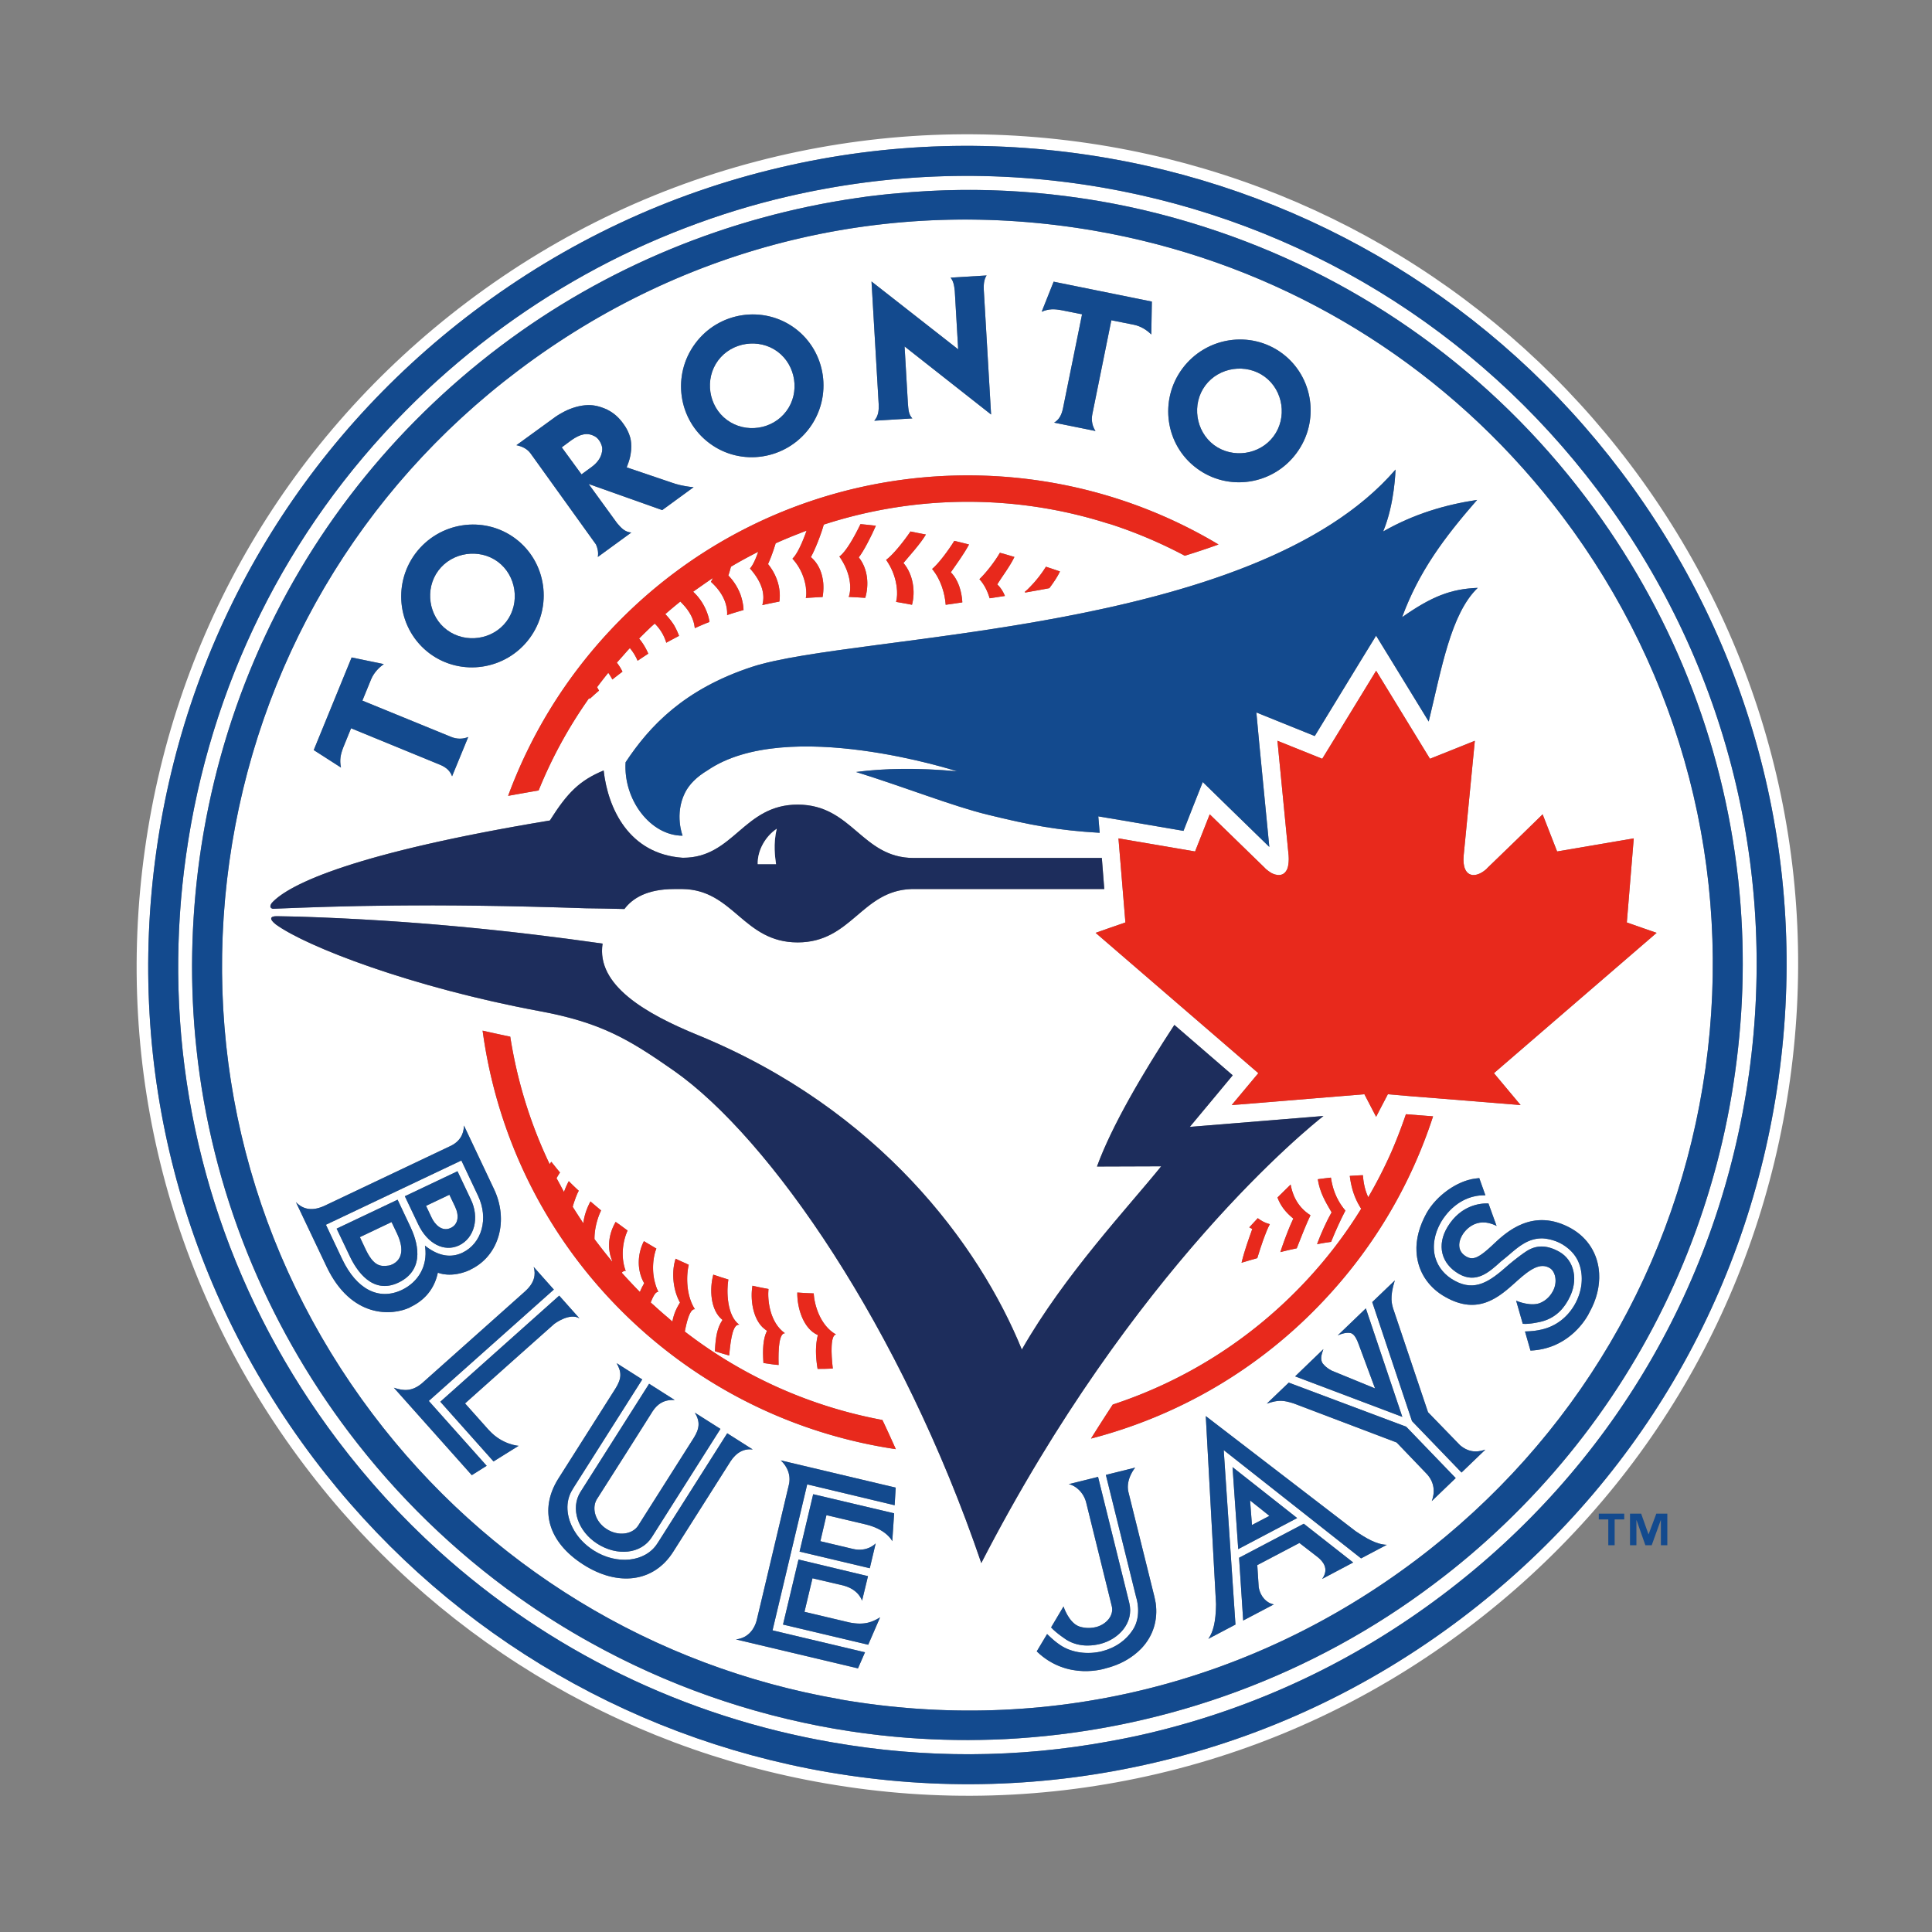
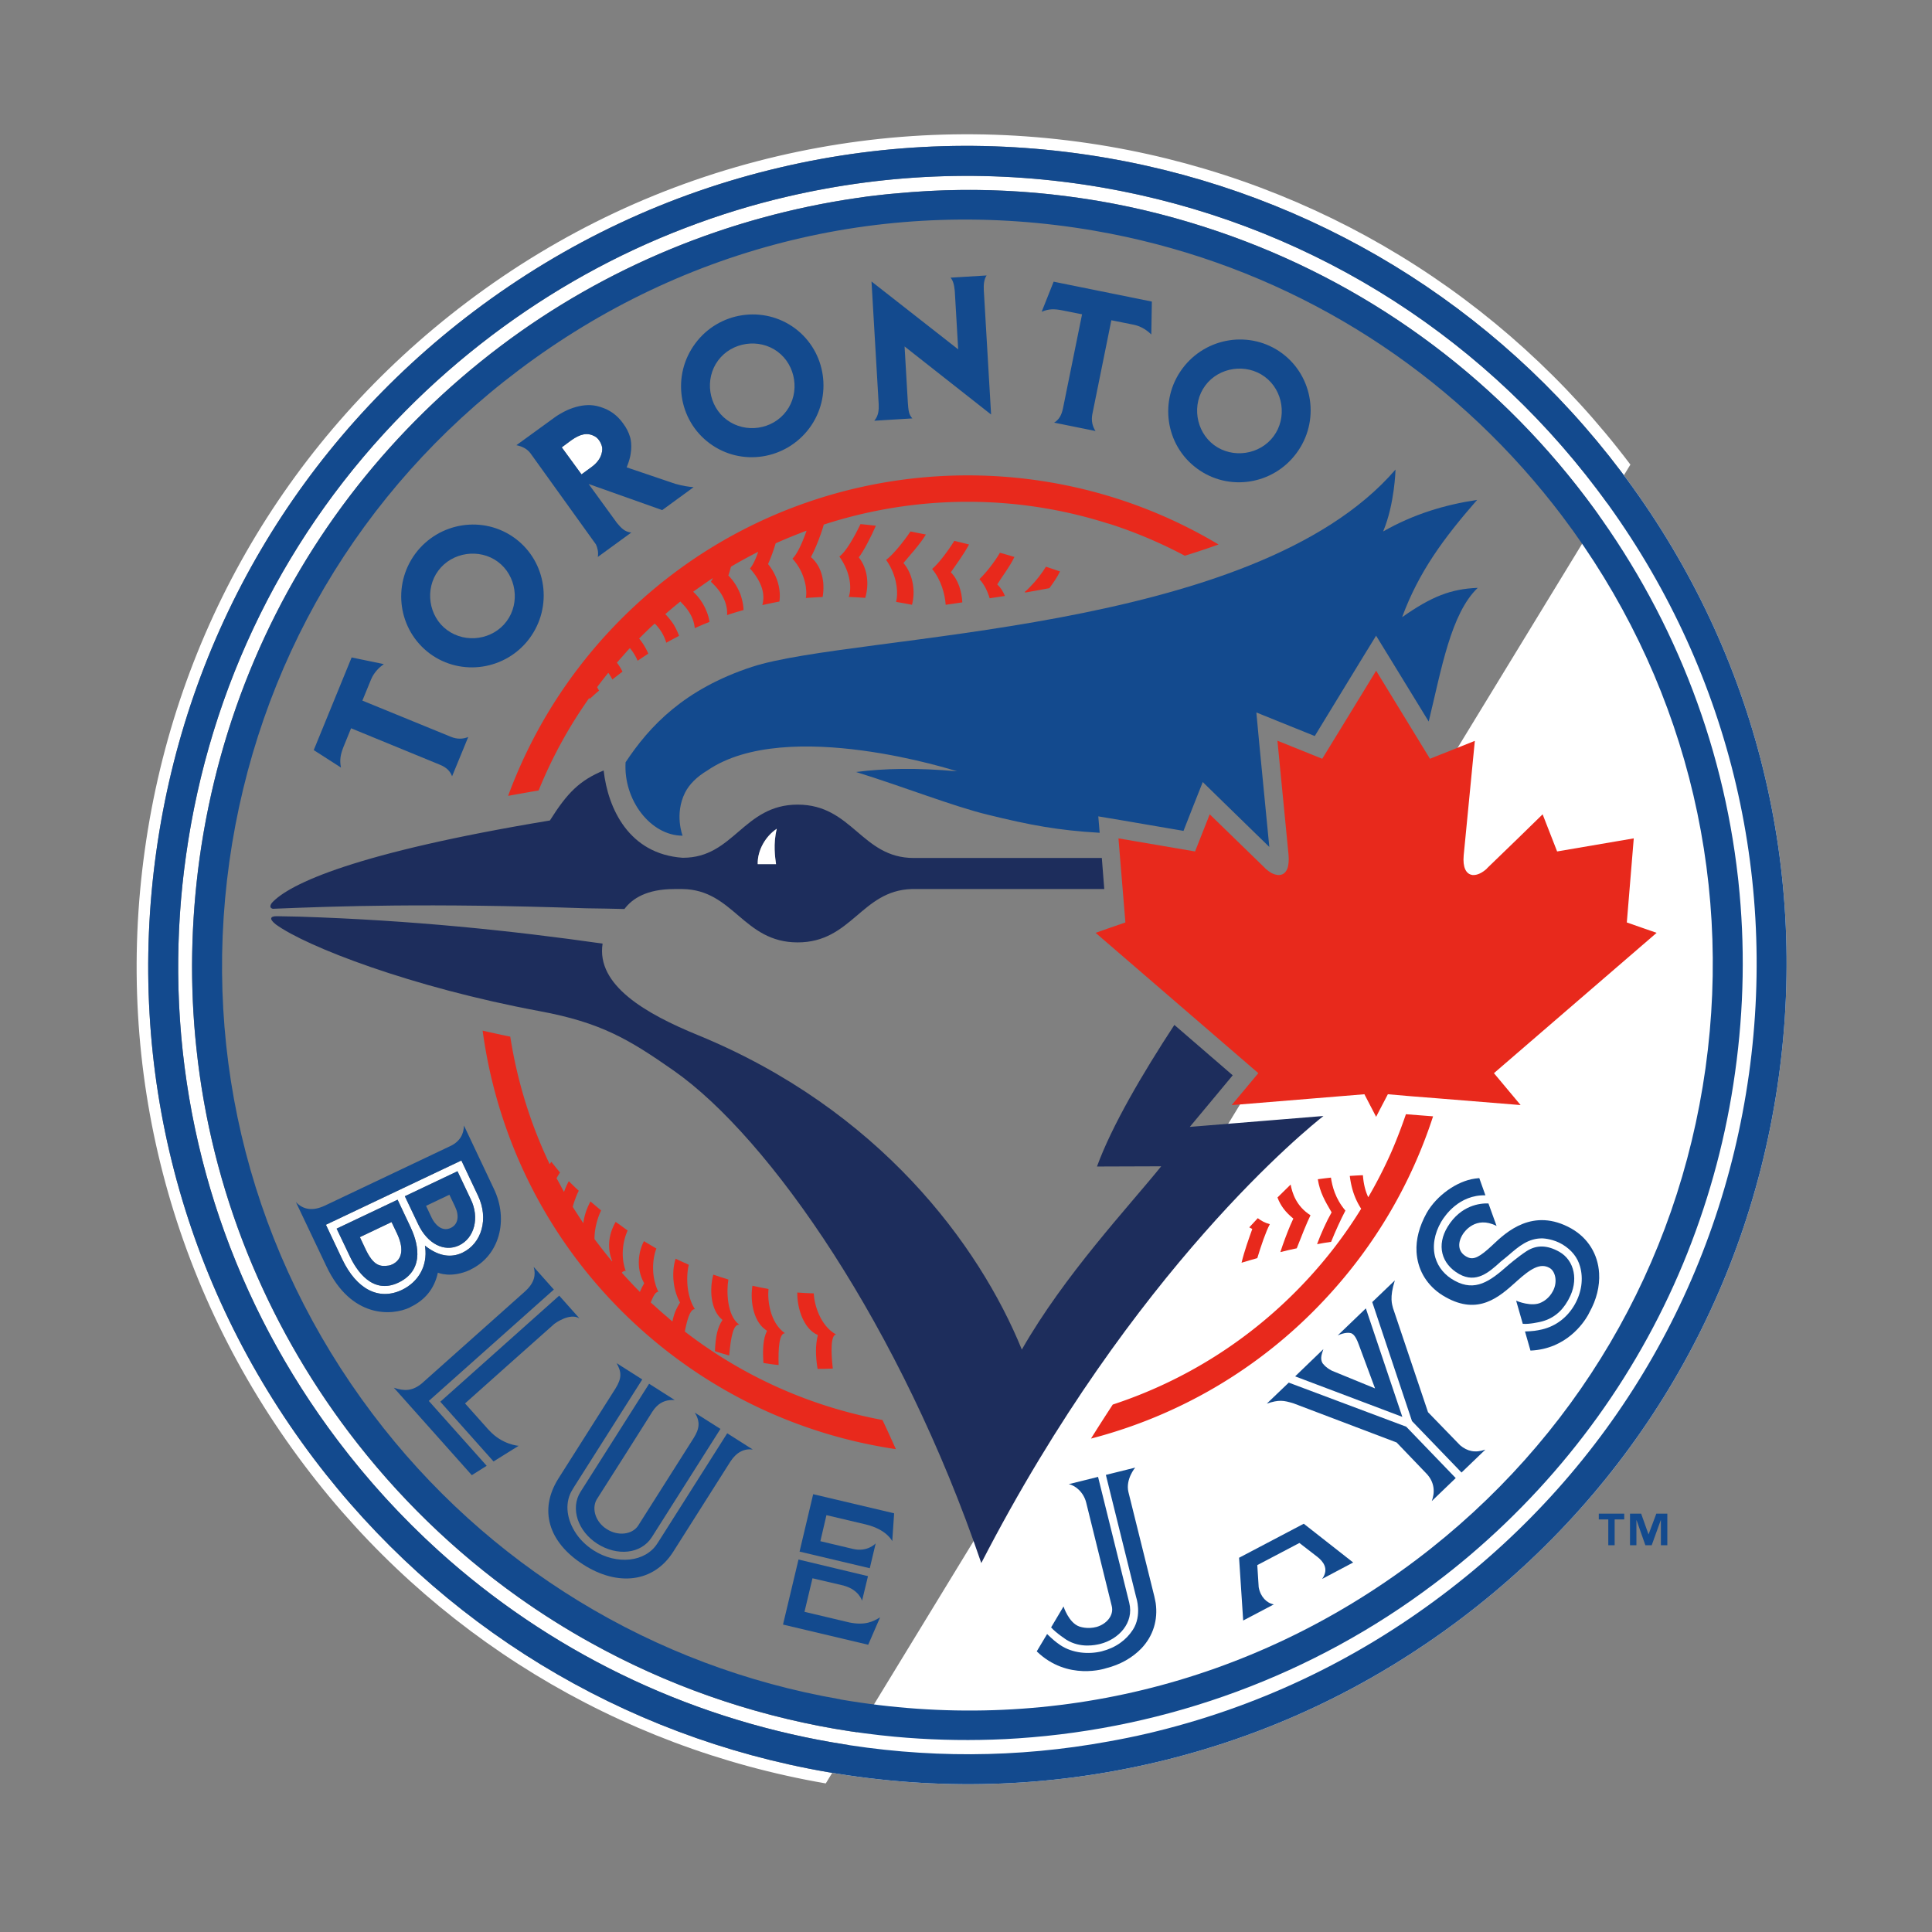
<svg xmlns="http://www.w3.org/2000/svg" width="500" height="500" viewBox="0 0 500 500">
  <rect x="0" y="0" width="500" height="500" fill="#808080" stroke="none" />
  <title>toronto-blue-jays</title>
  <g fill-rule="nonzero" fill="none">
-     <path d="M421.946 120.239c-33.01-43.734-80.926-72.981-134.889-82.321-28.686-4.944-57.549-4.1-85.781 2.492-29.224 6.846-56.274 19.54-80.412 37.765C75.033 112.784 45.391 163.128 37.471 220.009c-7.956 56.879 6.743 113.414 41.325 159.236 33.001 43.751 80.926 72.996 134.898 82.299h.015c28.652 4.983 57.49 4.139 85.726-2.454 29.202-6.831 56.259-19.539 80.425-37.798 45.847-34.577 75.434-84.938 83.391-141.82 7.949-56.842-6.728-113.396-41.305-159.234v.002zm38.35 158.832c-7.827 56.076-37.029 105.741-82.219 139.861-23.825 17.985-50.49 30.53-79.316 37.247-27.818 6.504-56.278 7.309-84.542 2.439h-.018c-53.23-9.211-100.46-38.037-133.03-81.165-34.102-45.2-48.579-100.945-40.731-157.023 7.827-56.074 37.049-105.776 82.219-139.878 23.805-17.945 50.486-30.49 79.305-37.229 27.829-6.521 56.276-7.309 84.579-2.437 53.221 9.211 100.454 38.037 132.994 81.148 34.12 45.198 48.593 100.98 40.757 157.037l.002-.002z" fill="#FFF" />
-     <path d="M314.197 115.182c4.8 3.556 11.85 2.529 15.402-2.268 3.562-4.779 2.526-11.848-2.272-15.402-4.807-3.553-11.848-2.526-15.41 2.27-3.553 4.8-2.498 11.831 2.276 15.402l.004-.002zm-198.489 47.875c4.807 3.553 11.838 2.526 15.4-2.27 3.564-4.798 2.516-11.85-2.268-15.402-4.789-3.534-11.842-2.509-15.402 2.287-3.564 4.778-2.527 11.866 2.27 15.384v.002zm72.411-54.392c4.798 3.571 11.838 2.544 15.395-2.27 3.571-4.759 2.498-11.848-2.272-15.382-4.802-3.553-11.842-2.509-15.395 2.27-3.571 4.798-2.509 11.85 2.27 15.384l.002-.002zm-71.467 209.121c1.95-.916 2.233-3.149 1.134-5.477l-1.484-3.109-6.043 2.874 1.467 3.094c.703 1.517 2.564 3.752 4.927 2.616l-.002.002zm206.869 70.527l.485 6.352 4.515-2.361-5-3.991z" fill="#FFF" />
-     <path d="M404.275 133.534c-3.16-4.174-6.476-8.221-9.936-12.105-.061-.056-.144-.148-.246-.274-28.898-32.381-67.678-53.97-110.826-61.442-53.119-9.174-106.061 3.645-149.092 36.133-41.133 31.004-67.685 76.2-74.827 127.223-7.116 51.004 6.051 101.75 37.081 142.864 29.624 39.245 72.596 65.452 121.012 73.839l.024.037c53.127 9.155 106.072-3.682 149.09-36.152 41.105-31.023 67.685-76.221 74.831-127.223 7.114-51.004-6.064-101.768-37.112-142.901h.002zm-43.113-12.012s-.2 8.9-3.201 16.024c7.882-4.487 15.924-6.905 24.319-8.167-8.659 9.925-15.073 18.605-19.404 30.345 7.638-5.347 12.564-7.309 19.569-7.586-6.979 6.669-9.389 21.025-12.693 34.596l-9.577-15.641-4.037-6.574-4.039 6.574-11.842 19.391-7.892-3.183-7.216-2.914.722 7.766c.03.2 1.898 19.41 2.627 27.03-4.145-4.047-12.031-11.701-12.138-11.829l-5.083-4.964-2.627 6.63-2.356 6.006-16.031-2.744-6.023-1.008.357 4.25c-10.824-.624-18.048-1.998-28.926-4.672-8.845-2.124-21.884-7.272-34.12-11.065 7.235-.933 15.75-1.133 26.127-.179 0 0-44.056-14.303-64.603-.222-2.698 1.613-4.713 3.59-5.792 5.773-2.787 5.582-.624 11.113-.624 11.113-8.308 0-15.358-9.285-14.753-18.992 6.217-9.413 15.2-18.934 32.671-24.687 26.682-8.734 129.677-8.203 166.585-51.073v.004zm-200.071 52.303c-.87.659-1.752 1.338-2.622 2.035-.172-.352-.376-.681-.592-1.047-.139-.222-.285-.457-.468-.677-.988 1.21-1.95 2.455-2.887 3.701.104.167.193.385.303.568.063.093.13.204.192.329-.605.513-1.221 1.046-1.776 1.573-.222.185-.45.407-.651.551-.018-.037-.067-.092-.083-.13-.018 0-.018-.037-.044-.056-5.347 7.549-9.696 15.569-13.074 23.901-2.701.457-5.329.934-7.894 1.391 5.705-15.474 14.494-30.105 26.497-42.909 41.492-44.241 107.338-52.083 157.352-22.139-2.838 1.025-5.76 1.995-8.728 2.912-6.143-3.257-12.508-5.969-19.018-8.093-.203-.056-.426-.148-.624-.181-.102-.056-.23-.074-.341-.092-23.91-7.601-49.676-7.416-73.458.311v.018c-.74 2.69-2.344 6.665-3.331 8.386 1.116.953 1.93 2.165 2.461 3.497.403 1.025.622 2.091.74 3.17.102 1.247.037 2.511-.163 3.664-.12.018-.266.018-.385.018-1.338.074-2.655.148-3.965.24.148-.624.174-1.523.037-2.548V152.2c0-.056 0-.13-.009-.181-.311-2.235-1.308-5.074-3.479-7.416.155-.185.32-.37.485-.568 1.171-1.517 2.317-4.267 3.168-6.683-.653.2-1.31.494-1.971.749a121.664 121.664 0 0 0-6.025 2.509c-.568 1.847-1.221 3.679-1.769 4.885-.028.111-.063.167-.092.24-.044.074-.083.185-.111.259 2.437 2.983 3.379 6.591 2.931 9.687-1.484.292-2.957.585-4.396.916v-.074l.037-.148c.494-2.011.394-5.125-3.251-9.248.751-.823 1.484-2.454 2.133-4.321-2.372 1.208-4.742 2.472-7.05 3.864-.065.222-.13.403-.167.587-.181.677-.366 1.264-.512 1.684.278.278.514.55.759.842 1.027 1.228 1.806 2.62 2.346 3.993.476 1.356.788 2.766.825 4.104-1.447.42-2.849.823-4.25 1.317.12-2.106-.55-5.311-4.2-8.626.172-.255.355-.622.511-.97-.877.583-1.767 1.19-2.618 1.795-.825.583-1.676 1.151-2.479 1.758 1.993 1.813 3.312 4.193 3.973 6.554.1.422.191.807.248 1.21-.03.056-.093.074-.148.111-1.19.439-2.354.97-3.479 1.466-.056.018-.111.056-.176.074 0-.13-.037-.278-.063-.44-.111-.842-.374-1.739-.859-2.746-.413-.807-.981-1.684-1.721-2.527-.339-.385-.685-.749-1.092-1.171h-.007a114.347 114.347 0 0 0-3.891 3.257c.3.296.566.607.822.899.559.659 1.025 1.299 1.458 1.976.522.938.944 1.813 1.28 2.75-1.125.605-2.224 1.171-3.305 1.776-.431-1.465-1.282-3.275-2.975-4.944-.296.222-.559.496-.851.731-1.064 1.007-2.143 2.069-3.205 3.131.246.296.466.587.696.897a17.091 17.091 0 0 1 1.684 3.022c-.167.092-.302.185-.466.296-.777.511-1.547 1.021-2.298 1.536a12.808 12.808 0 0 0-2.017-3.297v.037l-.026.018c-.629.64-1.255 1.388-1.86 2.069-.492.549-.996 1.099-1.48 1.665.57.712 1.055 1.499 1.462 2.326l.002-.002zm113.231-25.932c-.679 1.443-1.75 2.983-2.748 4.321-2.08.422-4.176.751-6.245 1.136-.028-.056-.055-.111-.12-.167.466-.383.934-.823 1.429-1.354 1.484-1.502 3.022-3.479 4.047-5.162 1.218.402 2.442.805 3.636 1.227h.002zm-14.248 6.337c-1.34.2-2.639.42-3.956.603-.533-1.795-1.347-3.516-2.646-4.948 1.621-1.536 3.945-4.468 5.301-6.831 1.271.329 2.509.714 3.756 1.083-1.166 2.47-3.445 5.418-4.435 7.105.844.786 1.502 1.813 1.98 2.985v.004zm-11.028 1.665c-1.434.222-2.892.44-4.302.622-.203-2.75-1.171-6.447-3.516-9.27 1.665-1.373 4.167-4.741 5.742-7.268 1.271.274 2.554.622 3.808.934-1.28 2.437-3.616 5.603-4.705 7.198 1.906 1.906 2.822 4.907 2.979 7.782l-.005.002zm-13.026.622c-1.369-.278-2.72-.514-4.115-.751.544-1.961.37-5.695-1.619-9.341-.292-.512-.603-1.044-.962-1.536 1.739-1.247 4.515-4.709 6.31-7.346 1.329.278 2.664.55 3.984.788-1.438 2.472-4.57 5.841-5.806 7.379 2.529 2.931 3.134 7.435 2.209 10.806zm-12.098-1.795c-1.447-.092-2.868-.181-4.278-.241.759-2.011.614-6.169-2.417-10.454 1.73-1.208 4.028-5.385 5.464-8.388 1.301.13 2.627.259 3.978.422-1.147 2.655-3.183 6.648-4.426 8.186 2.428 3.001 2.657 7.213 1.678 10.473v.002zm82.081-59.335c6.099-8.204 17.663-9.982 25.823-3.938 8.132 6.062 9.788 17.652 3.691 25.84-6.073 8.223-17.647 9.982-25.786 3.919-8.16-6.027-9.818-17.615-3.728-25.822zm-33.319-22.489l25.416 5.148-.148 8.515c-.977-.953-2.479-2.109-4.567-2.528l-5.769-1.153-4.918 24.284c-.346 1.721.056 3.238.814 4.376l-10.702-2.165c1.245-.748 1.932-1.921 2.307-3.788l4.918-24.247-5.231-1.042c-1.95-.37-3.368-.403-5.218.385l3.096-7.784.002-.002zm-25.586 2.454c-.155-1.591-.385-2.655-1.092-3.497l9.326-.568c-.725 1.099-.781 2.49-.725 3.775l1.887 32.211-22.389-17.615.844 14.501v.056c.155 1.976.23 3.094 1.171 4.065l-9.862.601c1.116-1.264 1.206-2.801 1.142-4.304l-1.858-31.739 22.433 17.56-.879-15.049.002.004zm-67.167 13.535c6.073-8.206 17.647-9.966 25.805-3.923 8.132 6.047 9.799 17.656 3.728 25.842-6.106 8.204-17.682 9.981-25.823 3.919-8.151-6.045-9.816-17.634-3.708-25.84l-.002.002zm-36.551 19.264l.12-.092c1.573-1.153 3.599-2.087 4.028-2.215 2.096-.825 4.163-1.155 5.995-.934 1.192.148 2.272.513 3.516 1.044l.222.13c1.547.77 2.894 1.961 3.984 3.479.842 1.118 1.456 2.289 1.823 3.571.163.514.87 3.353-.642 7.179l-.237.642 12.545 4.248c1.821.531 3.469.788 4.778.879l-8.132 5.939-19.04-6.759 7.346 10.11c1.11 1.314 2.035 2.305 3.701 2.454l-8.672 6.317c.213-1.229-.074-2.344-.481-3.242l-16.936-23.571c-.977-1.317-2.405-1.85-3.651-2.106l9.733-7.072h.002zm-35.893 35.127c6.106-8.204 17.689-9.982 25.838-3.938 8.142 6.043 9.807 17.634 3.71 25.877-6.091 8.188-17.665 9.947-25.816 3.923-8.151-6.08-9.807-17.639-3.738-25.86l.005-.002zm-16.486 26.867l8.334 1.721c-1.092.77-2.517 2.069-3.312 3.993l-2.239 5.458 22.931 9.374c1.628.677 3.214.568 4.469.037l-4.186 10.181c-.457-1.264-1.373-2.307-3.238-3.04l-22.907-9.394-2.006 4.926c-.714 1.85-1.007 3.279-.603 5.237l-7.05-4.522 9.807-23.969zm-20.646 63.529c4.515-4.981 21.719-13.004 71.963-21.334 4.596-7.309 7.747-10.369 13.909-12.949 1.11 9.907 6.576 21.63 20.431 22.598h.13c13.148 0 15.609-13.754 29.648-13.754 14.146 0 16.546 13.809 30.031 13.809h48.69l.633 8.04h-49.889c-12.976.42-15.493 13.807-29.466 13.807-14.1 0-16.547-13.626-29.805-13.807h-2.095c-7.135 0-10.88 2.437-12.934 5.162-3.238-.056-6.545-.163-9.914-.181-40.994-1.391-64.38-.55-81.082.13-.625-.167-.918-.588-.25-1.521zm14.155 94.112l-7.929-16.683c1.943 2.013 4.367 2.344 7.401.953l32.375-15.369c2.692-1.19 3.682-3.238 3.71-5.403l7.707 16.302c3.993 8.256 1.356 17.467-5.995 20.964v.037c-5.048 2.346-8.463.772-8.463.772-.914 4.359-3.579 7.272-7.205 8.956v.037c-4.696 2.22-15.21 2.861-21.599-10.565h-.002zm41.453 51.554l-3.864 2.435-20.172-22.635c2.664.916 4.816.897 7.261-1.134 2.79-2.474 26.508-23.607 26.561-23.679a3.138 3.138 0 0 0 .259-.241c2.313-2.122 2.698-4.21 2.104-6.208l5.218 5.86-32.362 28.824 14.975 16.777H125.963zm1.758-1.118l-13.77-15.456 30.765-27.453.028.018 5.218 5.86c-2.524-1.554-6.426 1.373-6.426 1.373-.065.037-.118.111-.181.148h-.018c-2.85 2.507-19.897 17.745-22.981 20.491 2.276 2.529 6.078 6.815 6.078 6.815l.148.148c3.423 3.771 7.642 4.01 7.642 4.01l-6.502 4.048v-.002zm61.324 0l-14.825 23.388c-5.074 7.981-14.366 8.974-23.24 3.312-9.091-5.806-11.528-14.155-6.519-22.197l14.816-23.37c1.691-2.707 1.582-4.319.3-6.572l6.639 4.213-17.452 27.505c-.496.772-.622 1.025-.622 1.025-1.961 3.096-1.604 7.142.481 10.621.037.074.074.13.122.203 1.125 1.847 2.783 3.553 4.879 4.885 6.032 3.849 13.426 3.042 16.492-1.795 0 0 .413-.601.651-1.005l17.434-27.507 6.611 4.193c-2.17-.27-4.167.644-5.769 3.099h.002zm-31.987 17.526c2.849 1.832 6.476 1.425 8.049-.844 4.977-7.875 14.407-22.728 14.407-22.728 1.493-2.378 1.776-4.21.292-6.587l6.648 4.21-17.772 28.038c-2.812 4.376-8.983 4.926-14.055 1.702-5.083-3.223-7.098-9.192-4.367-13.478l17.735-27.947 6.624 4.211c-2.674-.148-4.441.918-5.816 3.059 0 0-.083.163-.259.42-.033.111-12.514 19.762-14.127 22.269-1.375 2.437-.231 5.897 2.646 7.675h-.006zm67.633 29.905l-22.05-5.218 4.011-16.832 17.985 4.304-1.541 6.358s-.805-2.82-4.626-3.867l-.135-.052-8.067-1.887-2.069 8.682s11.442 2.709 11.516 2.729c4.269.879 6.273-.259 8.049-1.299l-3.075 7.087.002-.004zm6.226-26.793s-1.347-3.003-6.865-4.339l-10.166-2.398-1.573 6.743 8.406 1.995c3.799.897 5.903-1.428 5.903-1.428l-1.526 6.428-18.166-4.304 3.525-14.853 20.951 4.948-.487 7.216-.002-.007zm.614-9.302l-22.63-5.403-8.974 37.78 23.928 5.681-1.813 4.156-31.591-7.494c3.405-.385 4.842-2.983 5.347-4.835.061-.222-.011.092 8.349-35.162.603-2.509-.422-4.798-2.096-6.337l29.748 7.05-.274 4.561.006.004zm-67.744-47.433c-22.104-20.713-35.125-47.524-38.898-75.397 2.354.531 4.733 1.062 7.152 1.554 1.776 11.374 5.174 22.472 10.201 33.001.074-.111.155-.222.24-.348.061-.092.126-.185.198-.259.733.916 1.467 1.85 2.244 2.766-.32.457-.596.953-.907 1.466.357.642.694 1.264 1.044 1.906.283.55.568 1.081.888 1.665.063-.2.148-.366.209-.549.302-.788.651-1.536 1.036-2.252.822.842 1.684 1.665 2.581 2.49-.394.712-.714 1.554-1.018 2.415-.2.533-.385 1.136-.548 1.739.894 1.429 1.81 2.838 2.744 4.25.231-1.98.934-3.938 1.85-5.644.916.79 1.832 1.558 2.748 2.328-.155.351-.339.751-.505 1.171-.677 1.795-1.227 4.011-1.203 6.245.463.642.955 1.245 1.421 1.869a177.222 177.222 0 0 0 3.112 3.899c.018 0 .018-.037.037-.056l.028-.018v-.033c-.378-.86-.605-1.776-.733-2.692-.352-2.672.376-5.292 1.621-7.416.32.259.685.475 1.045.733.677.513 1.356 1.007 2.043 1.502-.176.366-.361.86-.525 1.338-.777 2.398-1.199 5.823.046 9.155-.092-.037-.163-.056-.246-.056-.167.018-.352.13-.55.24-.092.056-.148.148-.222.259.751.822 1.495 1.647 2.3 2.489a83.488 83.488 0 0 0 2.381 2.472c.155-.403.339-.77.503-1.153.037-.074.074-.126.12-.218.167-.278.302-.587.485-.879-2.063-3.627-1.641-7.819-.074-10.898 1.042.625 2.128 1.266 3.229 1.924-.211.477-.394 1.119-.549 1.85-.402 1.961-.512 4.633.266 7.253a10.74 10.74 0 0 0 .814 2.122c-.063-.037-.148-.037-.255-.037-.037.037-.102.056-.155.111a.165.165 0 0 1-.083.018c-.037.037-.056.074-.102.111-.063.037-.102.056-.148.13-.426.455-.851 1.355-1.253 2.361 0 0 .018.056.037.074h.026c.24.241.487.457.733.659 1.203 1.118 2.437 2.198 3.682 3.242.383.329.748.677 1.132.988.32-1.721.87-3.168 1.969-4.907-1.898-3.386-2.226-8.077-1.136-11.355a46.261 46.261 0 0 0 2.6 1.192c.268.13.533.278.799.385-.633 2.563-.796 7.819 1.61 11.52-.228-.074-.444.018-.675.222-.796.661-1.443 2.857-1.961 5.533 15.413 11.903 32.973 19.502 51.134 22.889 1.208 2.529 2.344 5.038 3.469 7.549-24.65-3.669-48.456-14.586-68.037-32.917h.004zm27.544.714c-1.493-.203-2.18 2.894-2.62 7.966-1.245-.348-2.479-.712-3.691-1.116.174-3.867.633-6.08 1.961-8.093-3.17-2.509-3.379-8.023-2.381-11.72 1.29.437 2.59.875 3.901 1.258-.511 2.933-.402 9.381 2.831 11.705zm11.82 2.198c-1.491-.037-1.767 3.882-1.647 8.221-1.329-.111-2.639-.311-3.928-.512-.25-3.553-.085-6.337.925-8.332-.44-.296-.844-.624-1.229-.99-2.546-2.602-3.096-7.346-2.546-10.676 1.365.311 2.738.585 4.158.842-.292 2.803.32 8.7 4.265 11.448h.002zm12.379 9.141c-1.336.074-2.646.089-3.936.089-.555-3.294-.585-6.171.065-8.752-3.812-1.647-5.385-7.124-5.32-11.01 1.401.093 2.812.185 4.248.222.148 2.859 1.615 8.297 5.78 10.639-1.447.13-1.301 4.963-.833 8.808l-.005.004zm-41.248-77.159c-11.446-8.003-18.725-12.397-34.694-15.345-33.169-6.188-60.224-16.646-68.203-22.43-1.85-1.467-1.406-2.143.266-2.124 1.75.018 3.71.056 5.779.111 29.211.933 54.988 3.627 78.521 6.976-1.676 10.769 11.143 18.152 24.702 23.699 46.813 19.21 72.736 54.207 83.796 81.366 11.071-19.373 27.544-36.864 36.069-47.431l-16.62.056c3.819-10.495 11.824-24.121 20.028-36.646l15.099 13.039-3.908 4.707-7.198 8.641 11.235-.914 23.359-1.906c-3.571 2.82-49.226 39.357-88.557 115.705-20.72-60.857-54.729-110.085-79.671-127.501l-.002-.004zm176.266 32.418c-.603-1.591-.999-3.281-1.227-5.111 1.142-.074 2.287-.148 3.393-.185.13 1.595.413 3.627 1.384 5.699 2.224-3.812 4.219-7.731 5.988-11.722 1.401-3.223 2.637-6.484 3.764-9.761l7.024.55c-5.569 17.14-14.895 33.384-28.029 47.392-16.986 18.189-38.084 30.179-60.498 36.007 1.887-3.044 3.782-5.973 5.632-8.811 18.451-6.06 35.665-16.681 49.877-31.844 5.532-5.897 10.325-12.197 14.414-18.825-.709-1.103-1.277-2.22-1.724-3.392l.002.002zm-8.308 43.311s.707 1.119 2.448 1.998l11.171 4.578-4.219-11.374c-.888-2.454-1.577-2.709-1.952-2.91-.503-.148-1.639-.259-3.488.566l7.279-6.994 9.44 28.075-27.727-10.473.137-.148 7.161-6.905c-.32 1.027-.944 2.346-.248 3.59l-.002-.002zm-61.146 36.096c-.685-2.729-2.894-4.468-4.524-4.742l7.605-1.887s8.049 32.488 8.064 32.56c1.301 5.255-2.783 9.487-7.525 10.676-1.227.296-5.088 1.155-8.697-1.062 0 0-2.739-1.776-3.997-3.223l3.216-5.421s1.338 4.25 4.111 5.199c.056 0 1.998.772 4.487.093 2.479-.712 4.504-2.929 3.882-5.403l-6.619-26.789h-.004zm42.213-71.201c.759-.825 1.493-1.613 2.206-2.381.851.661 1.85 1.229 3.114 1.558-1.045 1.961-2.261 5.551-3.242 8.789-1.364.385-2.72.77-4.074 1.192.762-3.168 1.906-6.282 2.776-8.734-.265-.13-.503-.296-.777-.426l-.002.002zm7.298-7.731c1.221-1.192 2.344-2.326 3.408-3.349.403 2.178 1.443 5.601 5.136 7.945-.953 1.961-2.354 5.44-3.553 8.554-1.393.292-2.82.603-4.25.988.714-2.213 1.693-4.833 2.535-6.846.296-.696.577-1.317.825-1.832-2.041-1.665-3.294-3.312-4.1-5.458l-.002-.002zm13.881 11.483a63.895 63.895 0 0 0-3.636.603c.944-2.6 2.466-5.969 3.765-8.24-1.693-2.914-3.022-5.112-3.571-8.572 1.143-.167 2.287-.296 3.395-.422.329 2.159 1.081 5.403 3.745 8.53-1.16 2.22-2.572 5.296-3.697 8.097l-.002.004zm-49.099 105.21c-2.342 2.437-5.503 4.232-9.191 5.148 0 0-9.862 3.386-17.893-4.376l2.683-4.487c1.454 1.391 2.113 1.98 3.46 2.894 3.086 2.054 7.198 2.417 10.63 1.591 3.682-.933 6.384-2.929 8.112-5.601 2.424-3.756.86-8.352.86-8.352l-7.856-31.715 7.594-1.887s-2.528 2.983-1.758 6.299l6.691 26.959c.102.383.359 1.721.37 1.795.614 4.302-.605 8.475-3.701 11.737l-.002-.004zm54.677-22.158l-7.894 4.178c1.95-2.712.056-4.652-1.143-5.643l-4.742-3.66-10.899 5.732.37 5.712c.448 2.509 2.096 4.139 3.917 4.45l-7.801 4.104-.137.074-1.064-16.246 16.749-8.808 12.791 10.034-.148.074v-.002zm-29.613-3.534l-1.475-21.223 16.727 13.184-15.254 8.04h.002zm31.789 2.402l-35.545-28.021 3.04 45.144-7.026 3.701c1.221-1.684 1.95-4.341 1.998-8.993l-2.657-48.66 38.714 29.74c2.757 1.85 5.394 3.479 8.132 3.571l-6.657 3.516v.002zm18.3-14.834c.796-2.069.87-4.87-1.512-7.253l-7.586-7.908-26.645-10.11c-2.62-.807-3.801-1.007-6.957.056l5.684-5.44 30.401 11.409 12.81 13.296-6.199 5.952.004-.002zm7.716-7.398h-.026l-12.81-13.296-10.288-30.802 5.847-5.606c-1.44 4.543-.69 6.228-.468 7.179l9.056 26.922 8.299 8.554c1.887 1.573 3.882 2.05 6.546 1.134l-6.156 5.914v.002zm15.833-38.476l-1.721-6.006.083.056c.018.018 4.002 1.721 6.502.383.448-.222 1.95-.99 2.975-2.968 1.255-2.417.55-5.144-.918-5.934-2.361-1.358-4.861.181-8.386 3.349l-.339.311c-4.315 3.867-9.681 8.678-18.161 3.901-.603-.311-1.125-.677-1.639-1.025-3.608-2.637-5.625-6.317-5.899-10.658-.185-3.26.714-6.648 2.627-10.11 2.572-4.504 7.79-8.223 12.464-8.882l1.143-.13.018.037 1.573 4.413h-.007c-6.785-.148-10.454 5.199-11.428 6.85-1.804 3.094-2.344 6.391-1.528 9.266.759 2.563 2.498 4.633 5.044 6.006 5.292 2.892 9.111.111 13.581-3.83.007-.037 2.739-2.363 4.944-3.808 2.591-1.684 5.357-1.647 8.515.13 3.993 2.268 5.033 7.507 2.461 12.194l-.074.148c-.052.093-.107.222-.179.329-1.658 2.948-4.084 4.816-7.261 5.495-.018 0-2.75.642-4.333.475h-.065l.006.007zm17.264-2.986s-.111.241-.333.659c-1.151 2.054-5.649 8.826-14.895 9.252h-.037l-1.419-4.948h.009c2.035-.074 2.896-.181 4.426-.531 3.571-.844 6.565-3.135 8.452-6.467 1.776-3.151 2.261-6.667 1.373-9.799-.661-2.381-2.198-4.287-4.533-5.718-2.326-1.406-4.8-1.554-5.092-1.573-3.701-.111-6.226 2.054-8.891 4.359-.248.181-.485.403-.722.603l-1.34 1.081-.126.13c-2.886 2.6-6.162 5.532-10.593 3.057-4.663-2.655-5.878-7.49-2.975-12.249 3.432-5.625 8.475-6.101 10.491-6.027h.065l2.113 5.862-.081-.074c-5.366-2.672-8.28 1.591-8.608 2.091-1.454 2.25-1.28 4.374.431 5.601.248.167.431.311.796.457 1.549.714 3.086-.056 6.374-3.133l.13-.13c3.379-3.186 10.356-9.779 20.317-4.176 4.278 2.437 6.889 6.613 7.172 11.555.198 3.375-.679 6.856-2.502 10.114l-.002.004zm-24.726-61.888l6.905 8.26-21.216-1.721-6.976-.55-6.162-.531-2.082 3.974-.959 1.869-3.034-5.843-31.937 2.62-2.405.181 6.894-8.258-42.114-36.313 3.281-1.155 4.433-1.536-1.795-21.756 19.825 3.386 3.793-9.614s12.001 11.666 14.292 13.9c.055.074.118.13.181.204.476.418.972.768 1.477 1.079.429.222.877.407 1.317.459.191.056.376.074.574.074.846 0 1.55-.366 2.017-1.192.32-.494.468-1.19.551-2.087.044-.531.063-1.134 0-1.832-.352-3.423-2.886-29.611-2.886-29.611l11.592 4.631 4.652-7.583 9.292-15.199 13.933 22.781 11.614-4.67s-1.743 17.948-2.539 26.097c-.167 1.684-.283 2.948-.348 3.553-.285 3.151.611 4.691 1.958 5.037.213.074.394.074.605.074 1.036 0 2.252-.585 3.379-1.61l.174-.203c2.309-2.198 14.312-13.863 14.312-13.9l3.752 9.614 19.836-3.386-1.795 21.756 3.864 1.356 3.849 1.338-42.106 36.313v-.007z" fill="#FFF" />
+     <path d="M421.946 120.239c-33.01-43.734-80.926-72.981-134.889-82.321-28.686-4.944-57.549-4.1-85.781 2.492-29.224 6.846-56.274 19.54-80.412 37.765C75.033 112.784 45.391 163.128 37.471 220.009c-7.956 56.879 6.743 113.414 41.325 159.236 33.001 43.751 80.926 72.996 134.898 82.299h.015v.002zm38.35 158.832c-7.827 56.076-37.029 105.741-82.219 139.861-23.825 17.985-50.49 30.53-79.316 37.247-27.818 6.504-56.278 7.309-84.542 2.439h-.018c-53.23-9.211-100.46-38.037-133.03-81.165-34.102-45.2-48.579-100.945-40.731-157.023 7.827-56.074 37.049-105.776 82.219-139.878 23.805-17.945 50.486-30.49 79.305-37.229 27.829-6.521 56.276-7.309 84.579-2.437 53.221 9.211 100.454 38.037 132.994 81.148 34.12 45.198 48.593 100.98 40.757 157.037l.002-.002z" fill="#FFF" />
    <path d="M101.333 316.267l-8.197 3.9 1.365 2.894c2.233 4.853 4.112 4.707 6.08 4.468.703-.092 1.621-.605 2.087-1.082 1.273-1.208 1.869-3.423.046-7.287l-1.38-2.896-.002.002zm51.789-195.423c3.085-2.252 2.764-4.835 2.701-5.129-.065-.42-.596-2.069-1.869-2.783-1.887-1.025-3.664-.714-6.125 1.025l-2.446 1.813 5.111 6.994 2.627-1.921z" fill="#FFF" />
    <path d="M452.622 278.011c7.535-54.026-6.41-107.776-39.264-151.289-31.363-41.555-76.853-69.317-128.15-78.201-27.241-4.689-54.664-3.882-81.476 2.363-9.094 2.109-17.93 4.855-26.552 8.171-17.739 6.794-34.416 16.061-49.852 27.707-7.956 6.025-15.402 12.527-22.315 19.521-30.814 31.078-50.719 71.073-56.885 115.211-1.434 10.145-2.076 20.237-2.011 30.29.352 43.531 14.551 85.615 41.281 120.98 7.836 10.38 16.572 19.922 26.04 28.514 28.421 25.745 63.614 43.035 102.088 49.663h.007c23.836 4.158 47.798 4.047 71.378-.259 3.368-.601 6.728-1.277 10.09-2.067 27.736-6.502 53.449-18.588 76.387-35.911 43.546-32.855 71.667-80.711 79.231-134.697l.002.004zm-72.303 124.564c-2.948 2.511-5.988 4.927-9.111 7.272-31.334 23.699-69.006 37.451-107.721 40.034-2.208.148-4.38.274-6.569.329-8.456.274-16.938.037-25.405-.751a195.15 195.15 0 0 1-15.358-2.035h-.03c-22.445-3.88-43.723-11.442-63.189-22.248-6.504-3.59-12.786-7.562-18.818-11.848-16.555-11.792-31.363-26.132-43.897-42.724-10.861-14.396-19.595-29.924-26.169-46.221-6.841-16.979-11.291-34.779-13.223-53.038-1.748-16.227-1.452-32.801.833-49.356 5.011-35.73 19.158-68.694 40.896-96.254 10.576-13.408 22.955-25.568 36.947-36.133 27.126-20.474 58.998-33.511 92.191-38.348.972-.13 1.98-.296 2.948-.422 2.4-.278 4.811-.587 7.226-.77 5.577-.533 11.209-.844 16.838-.897 10.247-.107 20.548.588 30.776 2.091 1.739.255 3.405.512 5.107.805 10.532 1.813 20.779 4.469 30.734 7.875 37.704 12.86 70.779 36.648 95.162 68.934 21.988 29.1 35.328 62.889 39.294 98.216.048.366.092.696.122 1.046v.056c1.728 16.187 1.462 32.743-.86 49.317-2.243 16.246-6.435 31.903-12.334 46.754-11.994 30.146-31.204 56.935-56.387 78.325l-.004-.006z" fill="#FFF" />
    <path d="M286.544 40.886c-28.301-4.872-56.75-4.084-84.579 2.437-28.819 6.739-55.501 19.284-79.305 37.229-45.172 34.102-74.391 83.805-82.221 139.879-7.845 56.08 6.63 111.825 40.729 157.023 32.57 43.126 79.799 71.954 133.028 81.163h.018c28.266 4.872 56.726 4.065 84.542-2.437 28.828-6.72 55.491-19.266 79.318-37.247 45.189-34.12 74.389-83.787 82.219-139.863 7.836-56.058-6.639-111.841-40.757-157.037-32.542-43.109-79.773-71.933-132.991-81.146h-.002zm166.078 237.124c-7.564 53.987-35.685 101.842-79.231 134.695-22.94 17.343-48.653 29.411-76.389 35.911-3.36.788-6.72 1.466-10.09 2.069-23.582 4.324-47.544 4.417-71.38.259h-.009c-38.476-6.63-73.665-23.917-102.088-49.663-9.468-8.591-18.203-18.133-26.041-28.514-26.724-35.369-40.929-77.451-41.275-120.984-.063-10.053.577-20.145 2.013-30.29 6.162-44.138 26.071-84.135 56.879-115.211 6.917-6.994 14.358-13.495 22.319-19.521 15.437-11.646 32.112-20.912 49.848-27.705 8.628-3.316 17.463-6.064 26.556-8.169 26.811-6.245 54.233-7.05 81.476-2.363 51.297 8.882 96.791 36.646 128.148 78.201 32.858 43.511 46.802 97.261 39.268 151.283l-.002.002z" fill="#134A8E" />
    <path d="M436.706 324.251c5.897-14.851 10.092-30.512 12.336-46.752 2.328-16.573 2.591-33.128.862-49.319v-.037c-.028-.37-.074-.698-.12-1.064-3.963-35.326-17.304-69.114-39.29-98.216-24.384-32.288-57.46-56.076-95.166-68.932-9.955-3.405-20.2-6.06-30.73-7.873-1.702-.292-3.368-.55-5.107-.807-10.232-1.502-20.533-2.198-30.778-2.091-5.631.056-11.261.37-16.838.899-2.417.181-4.826.494-7.226.77-.97.13-1.976.292-2.948.42-33.195 4.835-65.067 17.874-92.191 38.348-13.992 10.565-26.371 22.728-36.947 36.131-21.738 27.561-35.885 60.528-40.892 96.254-2.289 16.557-2.585 33.13-.833 49.358 1.93 18.257 6.38 36.059 13.221 53.036 6.574 16.298 15.31 31.829 26.169 46.221 12.534 16.594 27.342 30.938 43.897 42.728 6.032 4.285 12.316 8.258 18.818 11.848 19.465 10.806 40.772 18.368 63.189 22.25h.028c5.099.879 10.208 1.554 15.358 2.035 8.467.786 16.949 1.023 25.405.749 2.191-.056 4.361-.185 6.569-.329 38.714-2.583 76.385-16.338 107.719-40.034 3.122-2.343 6.162-4.759 9.111-7.268 25.183-21.39 44.393-48.183 56.387-78.325l-.002-.002zm-70.15 79.407c-43.02 32.473-95.964 45.307-149.09 36.152l-.026-.037c-48.412-8.387-91.388-34.594-121.008-73.839-31.03-41.114-44.199-91.86-37.084-142.864 7.142-51.021 33.698-96.217 74.827-127.223 43.031-32.492 95.977-45.307 149.092-36.133 43.146 7.472 81.925 29.063 110.824 61.442.102.13.185.222.248.274 3.46 3.886 6.776 7.931 9.936 12.105 31.049 41.133 44.223 91.897 37.11 142.901-7.142 51.004-33.726 96.199-74.831 127.223h.002z" fill="#134A8E" />
    <path d="M177.232 344.597c.514-2.674 1.162-4.87 1.961-5.532.228-.198.444-.29.675-.218-2.405-3.701-2.243-8.956-1.61-11.52-.268-.111-.533-.259-.799-.385a46.875 46.875 0 0 1-2.6-1.192c-1.088 3.279-.759 7.966 1.136 11.355-1.099 1.739-1.647 3.186-1.969 4.907-.385-.315-.749-.66-1.134-.99-1.245-1.045-2.479-2.124-3.682-3.242-.246-.2-.494-.42-.731-.64 0 0 0-.018-.026-.018-.018-.018-.037-.056-.037-.056.403-1.023.825-1.924 1.254-2.38.044-.074.083-.092.148-.126.044-.037.061-.074.1-.111.018 0 .044 0 .083-.019.056-.056.118-.074.155-.111.107 0 .189 0 .255.037-.359-.696-.624-1.41-.814-2.124-.781-2.618-.67-5.292-.268-7.253.155-.729.339-1.369.55-1.847-1.099-.661-2.189-1.299-3.231-1.924-1.565 3.077-1.987 7.272.074 10.898-.185.29-.32.601-.485.877-.044.093-.083.148-.12.222-.163.383-.348.748-.503 1.151-.807-.805-1.604-1.628-2.381-2.472-.805-.842-1.547-1.665-2.298-2.491.074-.111.13-.203.222-.259.198-.111.383-.218.548-.237.083 0 .155.019.248.056-1.245-3.334-.825-6.759-.046-9.159.167-.474.352-.97.525-1.336-.685-.496-1.365-.99-2.043-1.502-.359-.259-.722-.475-1.045-.733-1.245 2.124-1.969 4.744-1.621 7.416.126.918.355 1.832.731 2.692v.037l-.028.018c-.018.019-.018.052-.037.052-1.055-1.28-2.096-2.583-3.112-3.901-.466-.622-.962-1.227-1.419-1.869-.024-2.232.525-4.448 1.203-6.243.167-.418.352-.822.505-1.169-.918-.77-1.832-1.536-2.748-2.326-.918 1.702-1.621 3.664-1.85 5.644-.934-1.41-1.85-2.82-2.746-4.25.163-.603.346-1.208.55-1.739.303-.86.624-1.702 1.018-2.417-.897-.823-1.758-1.647-2.583-2.49a19.864 19.864 0 0 0-1.036 2.254c-.061.185-.144.351-.207.549-.32-.585-.605-1.116-.888-1.665-.348-.642-.685-1.264-1.046-1.906.311-.513.587-1.007.907-1.466-.777-.916-1.51-1.85-2.243-2.766-.074.074-.137.167-.2.259-.083.126-.167.237-.241.346-5.026-10.528-8.423-21.63-10.195-32.999-2.42-.494-4.802-1.023-7.153-1.554 3.775 27.873 16.796 54.685 38.9 75.397 19.576 18.331 43.385 29.246 68.044 32.91-1.125-2.509-2.261-5.018-3.469-7.546-18.17-3.386-35.73-10.983-51.143-22.889l-.004-.007zm-14.257-176.836l.026-.018v-.037c.953 1.136 1.584 2.272 2.017 3.299.749-.518 1.517-1.027 2.298-1.54.167-.111.302-.203.466-.296a17.141 17.141 0 0 0-1.684-3.02c-.229-.311-.45-.603-.696-.897 1.062-1.06 2.141-2.12 3.205-3.131.292-.237.555-.513.851-.731 1.693 1.665 2.544 3.479 2.975 4.946 1.081-.605 2.18-1.171 3.305-1.776-.337-.936-.759-1.813-1.28-2.75a17.693 17.693 0 0 0-1.458-1.976c-.255-.292-.522-.603-.823-.897 1.277-1.116 2.585-2.215 3.893-3.256h.009c.402.42.748.786 1.088 1.169a12.424 12.424 0 0 1 1.721 2.526c.485 1.007.749 1.906.86 2.746.028.163.063.311.063.439.065-.018.12-.056.174-.074 1.129-.496 2.295-1.025 3.479-1.466.056-.037.122-.056.148-.111-.056-.403-.148-.788-.246-1.21-.661-2.359-1.98-4.741-3.974-6.554.803-.603 1.654-1.171 2.479-1.758.851-.603 1.739-1.21 2.618-1.795-.155.346-.337.714-.513.97 3.653 3.316 4.322 6.521 4.2 8.626 1.403-.496 2.803-.897 4.252-1.317-.037-1.338-.351-2.748-.825-4.104-.54-1.373-1.317-2.764-2.344-3.993-.248-.292-.485-.566-.759-.842.148-.418.329-1.005.512-1.684.037-.181.102-.366.167-.585 2.307-1.391 4.678-2.655 7.05-3.864-.651 1.869-1.382 3.497-2.133 4.321 3.645 4.126 3.745 7.235 3.251 9.252l-.037.148v.074c1.438-.333 2.912-.624 4.396-.918.448-3.094-.496-6.702-2.931-9.688.028-.074.065-.185.111-.259.028-.074.063-.126.093-.237.549-1.208 1.203-3.04 1.767-4.888a125.08 125.08 0 0 1 6.027-2.509c.66-.259 1.317-.55 1.969-.75-.851 2.417-1.993 5.162-3.164 6.683-.167.198-.333.383-.487.566 2.171 2.344 3.168 5.181 3.479 7.416.009.056.009.13.009.185v.015c.137 1.025.111 1.924-.037 2.546 1.31-.092 2.627-.167 3.967-.24.118 0 .265 0 .385-.018.203-1.151.265-2.415.167-3.66-.122-1.081-.341-2.143-.744-3.17-.531-1.336-1.345-2.544-2.461-3.497.986-1.721 2.591-5.695 3.331-8.386v-.018c23.78-7.729 49.548-7.912 73.458-.311.111.018.237.037.339.092.2.037.42.13.622.181 6.513 2.124 12.878 4.835 19.021 8.095 2.964-.918 5.884-1.887 8.726-2.912-50.014-29.942-115.862-22.104-157.352 22.141-12.001 12.801-20.792 27.431-26.497 42.909 2.563-.459 5.19-.936 7.894-1.393 3.377-8.334 7.729-16.357 13.074-23.901.028.018.028.056.046.056.018.037.065.092.083.13.2-.148.429-.37.648-.551.561-.531 1.173-1.064 1.78-1.573a2.908 2.908 0 0 0-.192-.333c-.111-.181-.2-.402-.302-.566.934-1.247 1.897-2.492 2.886-3.701.181.222.328.457.463.677.222.366.426.696.596 1.046.87-.694 1.75-1.373 2.62-2.032-.402-.825-.888-1.613-1.454-2.328.485-.566.99-1.116 1.484-1.665.599-.677 1.221-1.425 1.854-2.069l-.007.002zm125.008 195.735c-1.85 2.838-3.745 5.769-5.632 8.808 22.415-5.823 43.512-17.819 60.498-36.004 13.13-14.007 22.463-30.253 28.029-47.394l-7.024-.549c-1.129 3.281-2.363 6.539-3.764 9.762-1.767 3.993-3.764 7.912-5.988 11.72-.971-2.069-1.254-4.102-1.384-5.695-1.107.037-2.252.111-3.395.185.228 1.828.62 3.516 1.225 5.107.448 1.171 1.018 2.289 1.721 3.386-4.084 6.632-8.882 12.93-14.414 18.827-14.211 15.167-31.422 25.788-49.874 31.85l.002-.002z" fill="#E8291C" />
    <path d="M194.731 332.75c-.549 3.331 0 8.075 2.546 10.676.385.366.788.696 1.227.99-1.008 1.995-1.173 4.777-.925 8.332 1.288.203 2.6.407 3.926.514-.12-4.339.155-8.258 1.647-8.221-3.945-2.748-4.559-8.645-4.267-11.446-1.417-.259-2.79-.537-4.156-.846h.002zm-10.127-2.874c-.999 3.697-.788 9.209 2.38 11.718-1.329 2.013-1.786 4.228-1.961 8.093 1.212.403 2.448.77 3.693 1.118.439-5.07 1.125-8.167 2.618-7.964-3.232-2.328-3.342-8.771-2.831-11.703-1.308-.383-2.609-.822-3.901-1.258l.002-.004zm140.784-4.271c.981-3.238 2.198-6.828 3.242-8.789-1.264-.329-2.261-.897-3.114-1.554L323.31 317.64c.274.13.512.292.777.422-.87 2.454-2.013 5.569-2.776 8.733 1.356-.42 2.713-.805 4.076-1.19zm5.962-1.558c1.428-.383 2.857-.694 4.248-.986 1.203-3.112 2.603-6.593 3.556-8.554-3.691-2.344-4.733-5.769-5.136-7.947-1.064 1.023-2.189 2.159-3.408 3.349.807 2.143 2.061 3.793 4.104 5.458-.248.512-.531 1.134-.825 1.832-.844 2.013-1.823 4.633-2.535 6.846l-.004.002zm9.698-18.86c.549 3.46 1.878 5.658 3.571 8.571-1.299 2.268-2.82 5.64-3.764 8.238 1.21-.241 2.417-.439 3.636-.603 1.125-2.801 2.535-5.878 3.701-8.093-2.664-3.133-3.418-6.374-3.747-8.534-1.11.126-2.254.255-3.397.42v.002zm-82.273-162.13c-1.356 2.363-3.682 5.292-5.301 6.831 1.299 1.429 2.113 3.151 2.646 4.946 1.317-.185 2.618-.403 3.954-.603-.475-1.171-1.134-2.198-1.98-2.985.992-1.684 3.275-4.631 4.435-7.105-1.243-.37-2.479-.753-3.752-1.082l-.002-.002zm6.435 10.131c.063.052.092.107.12.163 2.069-.385 4.163-.714 6.245-1.136.999-1.338 2.069-2.875 2.748-4.321-1.192-.426-2.417-.827-3.636-1.23-1.025 1.684-2.563 3.664-4.047 5.162-.496.533-.962.973-1.43 1.358v.004zm-18.239-13.208c-1.573 2.528-4.074 5.895-5.742 7.272 2.344 2.818 3.316 6.517 3.516 9.265 1.41-.185 2.868-.407 4.304-.624-.155-2.876-1.073-5.878-2.975-7.782 1.092-1.591 3.423-4.761 4.707-7.198-1.258-.311-2.539-.661-3.812-.934l.002.002zm-11.337-2.435c-1.795 2.637-4.57 6.099-6.31 7.346.359.494.67 1.023.962 1.536 1.987 3.645 2.161 7.383 1.621 9.34 1.393.241 2.748.476 4.113.749.925-3.371.32-7.877-2.208-10.806 1.236-1.539 4.367-4.909 5.806-7.383-1.321-.235-2.657-.509-3.986-.785v.002zm-12.939-1.906c-1.436 3.005-3.738 7.179-5.466 8.388 3.031 4.284 3.177 8.441 2.415 10.454 1.41.056 2.831.148 4.278.241.981-3.26.749-7.475-1.677-10.477 1.247-1.536 3.281-5.532 4.426-8.186-1.347-.167-2.675-.292-3.978-.422l.002.002zm-6.328 209.728c-4.163-2.344-5.632-7.782-5.779-10.639-1.436-.037-2.846-.13-4.248-.222-.063 3.886 1.51 9.359 5.32 11.006-.653 2.583-.624 5.458-.067 8.752 1.292 0 2.602-.015 3.938-.089-.463-3.845-.611-8.678.833-8.808h.004z" fill="#E8291C" />
    <path d="M426.662 397.067h-.037l-1.895-5.329h-2.886v8.165h1.658v-6.465h.046l2.272 6.465h1.641l2.331-6.465h.048v6.465h1.665v-8.167h-2.849l-1.995 5.331zm-12.893-3.847h2.455v6.683h1.647v-6.683h2.479v-1.484h-6.582v1.484zM161.902 197.281c-.603 9.709 6.447 18.994 14.753 18.994 0 0-2.161-5.532.624-11.115 1.081-2.18 3.094-4.158 5.795-5.769 20.546-14.081 64.601.222 64.601.222-10.377-.955-18.892-.753-26.127.179 12.234 3.793 25.276 8.937 34.12 11.065 10.88 2.672 18.104 4.045 28.926 4.668l-.357-4.25 6.025 1.008 16.029 2.746 2.354-6.006 2.627-6.63 5.085 4.964c.111.13 7.993 7.782 12.138 11.829-.729-7.62-2.598-26.83-2.627-27.033l-.722-7.766 7.216 2.913 7.894 3.186 11.837-19.395 4.039-6.574 4.037 6.574 9.577 15.639c3.307-13.57 5.714-27.927 12.693-34.594-7.005.278-11.935 2.235-19.571 7.583 4.333-11.739 10.743-20.418 19.406-30.345-8.395 1.264-16.436 3.682-24.321 8.169 3.005-7.124 3.205-16.024 3.205-16.024-36.91 42.872-139.904 42.341-166.589 51.077-17.467 5.751-26.45 15.273-32.669 24.683l.002.002z" fill="#134A8E" />
    <path d="M342.511 288.817l-23.359 1.906-11.235.914 7.198-8.641 3.912-4.709-15.099-13.041c-8.206 12.527-16.209 26.151-20.028 36.646l16.62-.056c-8.523 10.565-24.998 28.057-36.069 47.431-11.065-27.155-36.988-62.153-83.796-81.365-13.563-5.551-26.38-12.93-24.702-23.699-23.536-3.353-49.311-6.045-78.522-6.979-2.069-.056-4.028-.092-5.779-.111-1.675-.018-2.115.661-.265 2.128 7.975 5.784 35.032 16.242 68.2 22.43 15.968 2.949 23.247 7.346 34.694 15.347 24.942 17.415 58.952 66.643 79.675 127.499 39.329-76.348 84.986-112.883 88.557-115.701l-.002.002zm-190.827-53.752c3.368.018 6.676.13 9.918.185 2.05-2.731 5.795-5.166 12.928-5.166h2.096c13.258.181 15.704 13.807 29.805 13.807 13.974 0 16.49-13.387 29.465-13.807h49.89l-.635-8.04h-48.686c-13.489 0-15.887-13.809-30.031-13.809-14.04 0-16.505 13.754-29.651 13.754h-.13c-13.854-.97-19.317-12.69-20.428-22.598-6.162 2.581-9.313 5.64-13.909 12.947-50.244 8.332-67.448 16.357-71.963 21.334-.666.936-.374 1.356.25 1.521 16.703-.679 40.089-1.521 81.082-.13l-.002.002zm49.348-20.585c-.981 3.978-.426 7.401-.194 9.159h-4.739c-.102-3.553 2.013-7.216 4.935-9.159h-.002z" fill="#1D2D5C" />
    <path d="M201.031 214.48c-2.924 1.943-5.037 5.606-4.937 9.159h4.742c-.228-1.758-.786-5.185.194-9.159z" fill="#FFF" />
    <path d="M227.402 104.58c.063 1.504-.026 3.042-1.144 4.306l9.862-.603c-.944-.97-1.018-2.087-1.173-4.063v-.056l-.844-14.503 22.389 17.615-1.887-32.211c-.056-1.282 0-2.674.722-3.775l-9.32.57c.703.842.934 1.906 1.092 3.497l.877 15.053-22.433-17.56 1.858 31.733.002-.004zm-116.18 64.558c8.151 6.023 19.724 4.265 25.812-3.923 6.101-8.239 4.433-19.832-3.708-25.875-8.149-6.043-19.732-4.267-25.838 3.938-6.073 8.221-4.417 19.78 3.734 25.858v.002zm2.217-21.464c3.562-4.8 10.612-5.825 15.402-2.289 4.787 3.553 5.832 10.602 2.268 15.402-3.562 4.798-10.593 5.823-15.4 2.27-4.798-3.516-5.834-10.606-2.27-15.386v.002zM274.805 80.298l5.231 1.044-4.918 24.249c-.376 1.869-1.062 3.04-2.307 3.789l10.704 2.165c-.759-1.138-1.162-2.657-.814-4.378l4.916-24.284 5.769 1.153c2.087.42 3.59 1.573 4.57 2.527l.144-8.515-25.418-5.148-3.098 7.784c1.85-.788 3.268-.753 5.218-.385l.002-.002zM88.851 193.401l2.006-4.926 22.901 9.4c1.865.731 2.781 1.776 3.238 3.038l4.185-10.182c-1.254.531-2.838.64-4.468-.037l-22.929-9.376 2.235-5.458c.796-1.924 2.224-3.22 3.312-3.991l-8.33-1.721-9.807 23.973 7.05 4.524c-.4-1.967-.107-3.393.607-5.244zm48.445-76.073l16.934 23.568c.411.897.696 2.013.481 3.242l8.673-6.319c-1.665-.148-2.591-1.136-3.701-2.455l-7.346-10.11 19.04 6.759 8.13-5.934c-1.308-.092-2.957-.352-4.779-.879l-12.542-4.25.241-.64c1.508-3.83.803-6.667.64-7.179-.37-1.282-.981-2.455-1.823-3.571-1.092-1.521-2.437-2.713-3.984-3.479l-.222-.13c-1.243-.533-2.326-.897-3.516-1.046-1.832-.222-3.899.111-5.995.934-.431.13-2.455 1.062-4.03 2.215l-.12.092-9.733 7.068c1.245.259 2.674.79 3.652 2.109l-.002.004zm10.534-3.371c2.461-1.739 4.237-2.054 6.125-1.025 1.273.714 1.804 2.363 1.869 2.783.061.296.383 2.877-2.701 5.129l-2.627 1.924-5.111-6.994 2.448-1.817h-.002zm35.811.77c8.142 6.062 19.715 4.285 25.823-3.919 6.069-8.186 4.404-19.795-3.728-25.84-8.16-6.041-19.732-4.284-25.803 3.923-6.106 8.203-4.441 19.793 3.708 25.838v-.002zm2.207-21.445c3.553-4.779 10.593-5.825 15.395-2.27 4.768 3.534 5.84 10.621 2.268 15.384-3.553 4.818-10.595 5.843-15.395 2.272-4.777-3.534-5.84-10.584-2.268-15.384v-.002zm123.88 27.927c8.141 6.064 19.715 4.304 25.788-3.919 6.097-8.188 4.441-19.78-3.691-25.842-8.16-6.043-19.724-4.267-25.823 3.938-6.088 8.206-4.43 19.799 3.728 25.821l-.002.002zm2.191-21.427c3.562-4.796 10.602-5.823 15.409-2.27 4.8 3.553 5.834 10.621 2.27 15.402-3.553 4.8-10.602 5.825-15.404 2.27-4.778-3.571-5.829-10.602-2.276-15.4v-.002zM168.541 365.806c.174-.259.259-.422.259-.422 1.373-2.141 3.14-3.205 5.814-3.059l-6.624-4.211-17.735 27.949c-2.729 4.285-.712 10.255 4.367 13.478 5.075 3.22 11.246 2.672 14.057-1.702l17.772-28.04-6.648-4.211c1.484 2.38 1.203 4.211-.292 6.591 0 0-9.431 14.853-14.405 22.728-1.573 2.27-5.199 2.674-8.049.844-2.877-1.776-4.021-5.236-2.646-7.671 1.614-2.511 14.094-22.163 14.129-22.271l.002-.002z" fill="#134A8E" />
    <path d="M188.203 370.931l-17.434 27.507c-.24.403-.651 1.006-.651 1.006-3.066 4.835-10.454 5.644-16.492 1.795-2.096-1.338-3.756-3.04-4.879-4.889-.046-.074-.083-.13-.12-.203-2.087-3.479-2.442-7.524-.481-10.621 0 0 .126-.253.62-1.023l17.452-27.505-6.639-4.213c1.282 2.257 1.391 3.867-.302 6.576l-14.817 23.37c-5.009 8.038-2.572 16.388 6.519 22.195 8.874 5.658 18.17 4.668 23.24-3.316l14.825-23.388c1.604-2.454 3.599-3.368 5.769-3.094l-6.611-4.197h.002zm189.664 3.097l-8.297-8.554-9.054-26.922c-.222-.953-.971-2.639.466-7.179l-5.847 5.603 10.288 30.802 12.808 13.296h.026l6.154-5.914c-2.664.918-4.663.44-6.545-1.132zm-42.534-17.97l-.137.148 27.727 10.477-9.442-28.075-7.279 6.994c1.85-.825 2.985-.716 3.488-.568.376.2 1.064.457 1.95 2.91l4.219 11.374-11.169-4.58c-1.739-.877-2.446-1.995-2.446-1.995-.696-1.245-.074-2.563.248-3.59l-7.161 6.902.002.002zm-1.804 1.762l-5.686 5.44c3.159-1.064 4.339-.862 6.957-.056l26.648 10.11 7.583 7.91c2.38 2.383 2.307 5.185 1.51 7.253l6.199-5.951-12.808-13.296-30.401-11.409-.002-.002zm-34.807 55.253l-6.693-26.959c-.77-3.312 1.758-6.298 1.758-6.298l-7.59 1.887 7.856 31.715s1.563 4.6-.862 8.354c-1.73 2.672-4.432 4.67-8.112 5.603-3.434.823-7.544.457-10.63-1.591-1.347-.918-2.004-1.504-3.46-2.896l-2.683 4.487c8.03 7.764 17.893 4.376 17.893 4.376 3.689-.916 6.846-2.712 9.192-5.144 3.094-3.262 4.311-7.438 3.701-11.74-.013-.074-.27-1.41-.37-1.795v.002z" fill="#134A8E" />
    <path d="M283.835 421.038c-2.49.677-4.431-.092-4.487-.092-2.772-.953-4.108-5.199-4.108-5.199l-3.216 5.421c1.255 1.443 3.993 3.22 3.993 3.22 3.608 2.22 7.472 1.358 8.7 1.064 4.742-1.19 8.826-5.421 7.525-10.677l-8.067-32.56-7.601 1.887c1.628.274 3.838 2.013 4.524 4.742l6.62 26.793c.62 2.468-1.403 4.685-3.886 5.399l.002.002z" fill="#134A8E" />
    <path d="M110.041 322.823l-.065-.457.352.278c3.312 2.472 6.389 2.946 9.355 1.554 5.046-2.417 6.822-8.845 4.048-14.707l-4.33-9.155-35.053 16.629 4.211 8.9c3.71 7.803 9.459 10.787 15.413 7.986 4.409-2.106 6.672-6.3 6.069-11.024l-.002-.004zm8.358-19.706l3.434 7.253c2.326 4.778.962 10.034-3.022 11.938-3.856 1.813-8.204-.42-10.584-5.477l-3.453-7.25 13.624-6.465zm-15.328 28.847c-6.639 3.108-10.769-3.042-12.608-6.979l-3.345-7.013 15.78-7.49 3.312 7.013c1.549 3.257 4.315 10.935-3.14 14.47h.002z" fill="#FFF" />
    <path d="M118.812 322.308c3.984-1.902 5.347-7.161 3.022-11.938l-3.434-7.253-13.624 6.467 3.451 7.253c2.38 5.051 6.73 7.287 10.584 5.473l.002-.002zm-2.509-13.111l1.484 3.112c1.099 2.328.814 4.561-1.134 5.477-2.363 1.134-4.219-1.101-4.926-2.62l-1.466-3.096 6.043-2.874h-.002zm-10.092 8.297l-3.312-7.013-15.78 7.49 3.344 7.013c1.837 3.938 5.967 10.092 12.606 6.976 7.457-3.534 4.689-11.207 3.142-14.466zm-3.543 8.956c-.466.474-1.382.988-2.087 1.081-1.969.24-3.849.385-6.08-4.468l-1.364-2.894 8.197-3.901 1.382 2.894c1.825 3.862 1.227 6.078-.046 7.285l-.002.004z" fill="#134A8E" />
    <path d="M106.111 338.317c3.627-1.684 6.291-4.598 7.207-8.956 0 0 3.418 1.573 8.463-.77v-.037c7.353-3.497 9.992-12.708 5.995-20.968l-7.707-16.301c-.03 2.165-1.018 4.215-3.712 5.403l-32.377 15.369c-3.035 1.391-5.458 1.062-7.401-.953l7.932 16.683c6.391 13.428 16.905 12.786 21.599 10.569v-.039zm-17.552-12.453l-4.211-8.9 35.051-16.631 4.33 9.155c2.776 5.86.999 12.286-4.045 14.706-2.964 1.391-6.041.918-9.355-1.554l-.352-.278.065.459c.601 4.724-1.66 8.919-6.073 11.024-5.951 2.803-11.701-.185-15.409-7.984v.002zm22.415 36.698l32.362-28.824-5.218-5.86c.592 1.998.207 4.084-2.109 6.21 0 0-.1.111-.255.24-.056.074-23.771 21.205-26.563 23.677-2.446 2.035-4.596 2.05-7.261 1.134l20.172 22.635 3.863-2.435h-.018l-14.973-16.777z" fill="#134A8E" />
    <path d="M126.429 370.017s-3.799-4.285-6.08-6.813c3.09-2.748 20.137-17.985 22.985-20.474 0 0 0-.018.018-.018.063-.037.118-.111.181-.148 0 0 3.904-2.927 6.428-1.369l-5.218-5.862-.03-.018-30.765 27.451 13.774 15.456 6.502-4.049s-4.219-.24-7.646-4.011l-.148-.148-.002.004zm93.29 49.85l-11.518-2.729 2.069-8.682 8.067 1.887.137.056c3.819 1.044 4.626 3.864 4.626 3.864l1.536-6.356-17.982-4.302-4.012 16.831 22.05 5.222 3.075-7.087c-1.776 1.044-3.782 2.18-8.049 1.301v-.004zm-12.791-18.314l18.17 4.304 1.526-6.428s-2.106 2.326-5.903 1.425l-8.41-1.993 1.573-6.741 10.166 2.398c5.521 1.338 6.865 4.341 6.865 4.341l.487-7.216-20.953-4.946-3.523 14.853.002.004z" fill="#134A8E" />
-     <path d="M204.154 384.283c-8.36 35.254-8.29 34.942-8.351 35.162-.505 1.85-1.943 4.45-5.347 4.835l31.591 7.494 1.813-4.16-23.925-5.681 8.974-37.778 22.624 5.403.278-4.561-29.753-7.05c1.675 1.536 2.701 3.826 2.096 6.335zm114.826-4.596l1.473 21.223 15.256-8.038-16.727-13.185h-.002zm4.541 8.626l5 3.993-4.515 2.361-.485-6.354z" fill="#134A8E" />
-     <path d="M312.056 366.481l2.655 48.658c-.046 4.652-.777 7.309-1.998 8.993l7.026-3.701-3.04-45.142 35.545 28.021 6.661-3.516c-2.739-.093-5.377-1.721-8.134-3.571l-38.713-29.742h-.002z" fill="#134A8E" />
    <path d="M320.671 403.146l1.064 16.246.135-.074 7.801-4.104c-1.823-.311-3.471-1.943-3.923-4.45l-.364-5.712 10.899-5.732 4.74 3.664c1.203.986 3.094 2.927 1.143 5.64l7.894-4.176.144-.074-12.791-10.033-16.745 8.808.004-.002zm86.011-85.195c-9.964-5.603-16.94.99-20.317 4.176l-.13.13c-3.29 3.075-4.829 3.845-6.374 3.131-.366-.148-.549-.292-.796-.457-1.713-1.227-1.887-3.349-.431-5.603.328-.5 3.238-4.763 8.608-2.091l.081.074-2.113-5.86h-.065c-2.017-.074-7.061.403-10.495 6.025-2.905 4.759-1.684 9.594 2.975 12.249 4.432 2.474 7.708-.457 10.593-3.057l.13-.13 1.338-1.081c.24-.2.475-.422.722-.603 2.664-2.309 5.194-4.468 8.893-4.357.29.018 2.764.167 5.088 1.573 2.337 1.428 3.875 3.334 4.533 5.714.888 3.135.407 6.65-1.369 9.801-1.887 3.331-4.885 5.621-8.456 6.465-1.528.352-2.387.459-4.422.533h-.009l1.419 4.946h.037c9.248-.418 13.744-7.198 14.895-9.248.222-.42.333-.659.333-.659 1.821-3.257 2.698-6.741 2.498-10.11-.281-4.946-2.892-9.122-7.168-11.559l.002-.002z" fill="#134A8E" />
    <path d="M398.489 342.125c3.175-.679 5.601-2.546 7.259-5.495.074-.111.13-.24.181-.329l.074-.148c2.576-4.687 1.532-9.923-2.461-12.194-3.16-1.776-5.925-1.813-8.515-.13-2.207 1.443-4.937 3.775-4.946 3.808-4.468 3.938-8.29 6.72-13.581 3.83-2.542-1.375-4.284-3.445-5.042-6.008-.814-2.875-.278-6.171 1.528-9.267.971-1.647 4.644-6.994 11.428-6.85h.009l-1.573-4.413-.018-.037-1.147.13c-4.67.659-9.888 4.376-12.462 8.882-1.913 3.46-2.812 6.846-2.627 10.11.274 4.339 2.287 8.021 5.897 10.658.512.348 1.032.714 1.637 1.025 8.48 4.779 13.846-.037 18.159-3.9l.337-.311c3.525-3.168 6.025-4.707 8.386-3.349 1.466.786 2.172 3.515.918 5.932-1.025 1.98-2.528 2.748-2.975 2.966-2.498 1.336-6.484-.37-6.502-.389l-.083-.052 1.721 6.006h.063c1.586.167 4.315-.477 4.333-.477l.004.002z" fill="#134A8E" />
    <path d="M421.021 238.729l1.795-21.76-19.835 3.386-3.752-9.612c0 .037-12.005 11.701-14.314 13.9l-.172.203c-1.125 1.023-2.343 1.61-3.377 1.61-.213 0-.394 0-.605-.074-1.345-.346-2.243-1.887-1.958-5.033.063-.607.181-1.869.348-3.556.796-8.151 2.535-26.058 2.535-26.058l-11.611 4.631-13.933-22.781-9.296 15.199-4.654 7.583-11.592-4.67s2.535 26.227 2.887 29.651c.063.696.044 1.299 0 1.832-.083.895-.231 1.591-.55 2.085-.466.825-1.171 1.192-2.017 1.192-.2 0-.385-.018-.574-.074-.444-.056-.888-.241-1.319-.457-.505-.315-.999-.662-1.477-1.083-.063-.074-.13-.13-.181-.203-2.289-2.232-14.294-13.896-14.294-13.896l-3.793 9.613-19.825-3.386 1.795 21.756-4.432 1.536-3.275 1.157 42.11 36.315-6.896 8.256 2.409-.181 31.937-2.62 3.035 5.841.962-1.869 2.078-3.973 6.162.531 6.976.55 21.218 1.721-6.905-8.258 42.104-36.316-3.849-1.338-3.864-1.351v.004z" fill="#E8291C" />
  </g>
</svg>